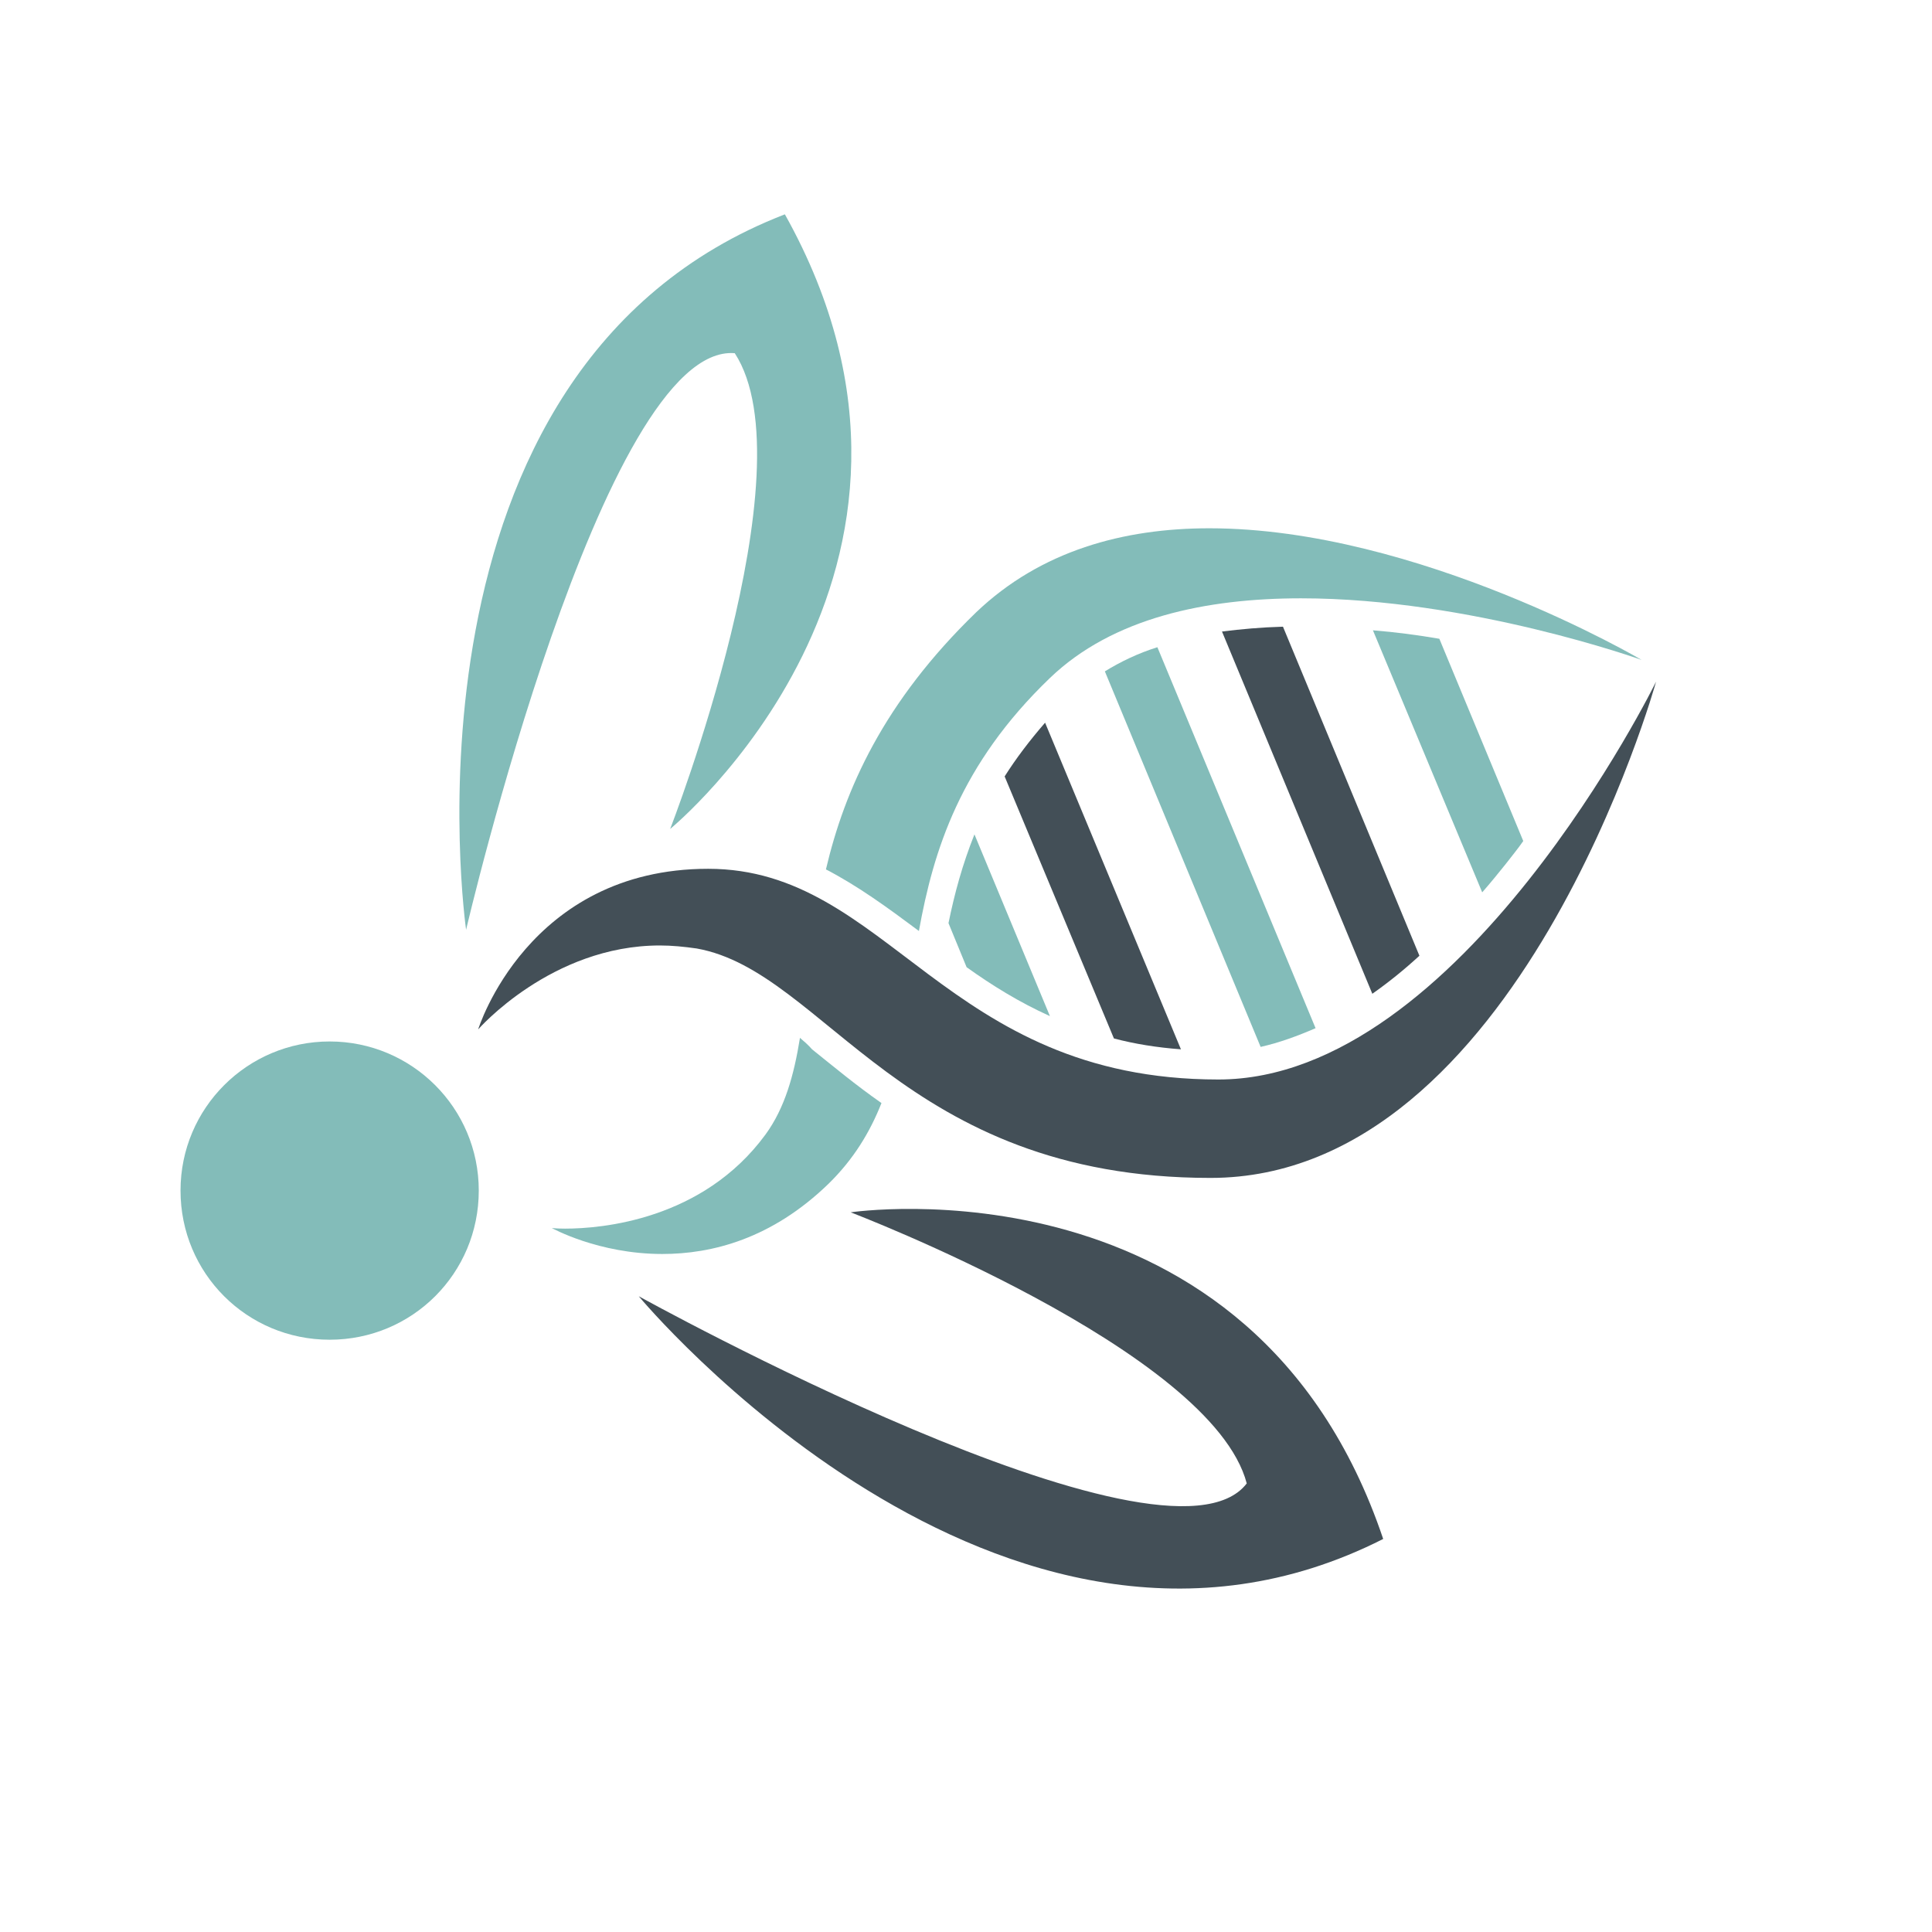
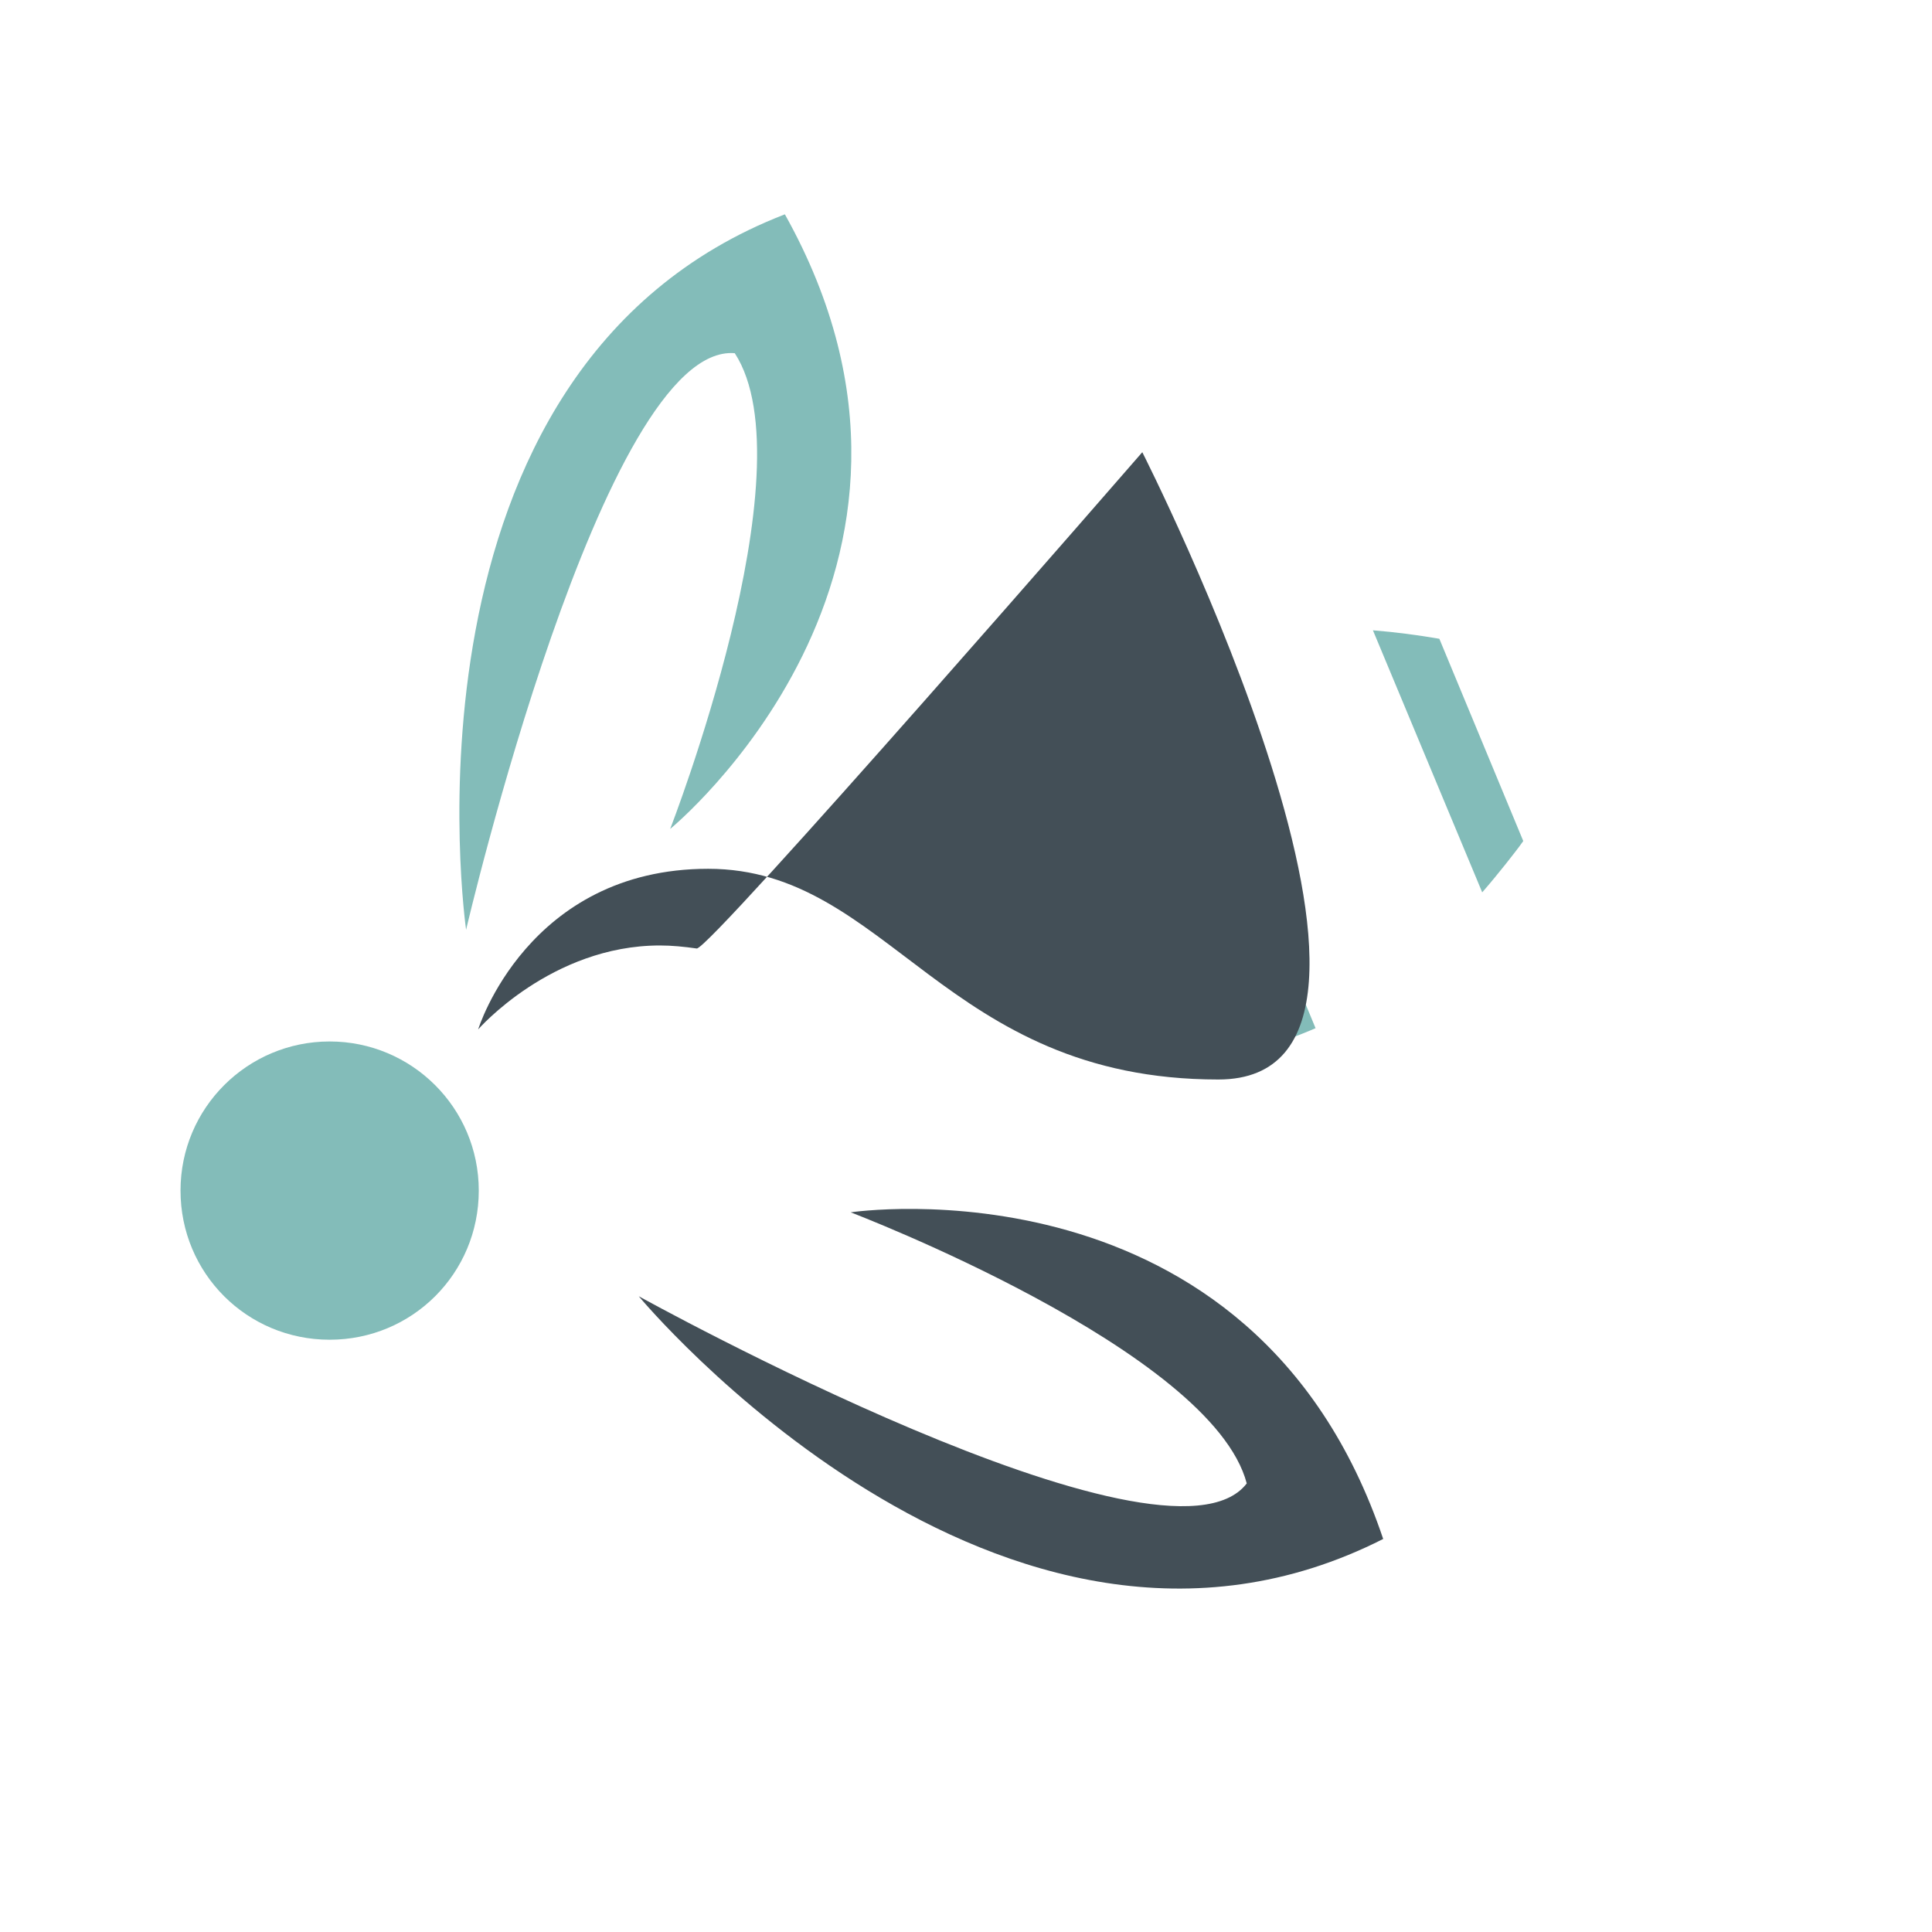
<svg xmlns="http://www.w3.org/2000/svg" version="1.1" id="Layer_1" x="0px" y="0px" viewBox="0 0 320 320" style="enable-background:new 0 0 320 320;" xml:space="preserve">
  <style type="text/css"> .st0{fill:#83BCB9;} .st1{fill:#434F57;} </style>
  <path class="st0" d="M245.5,147.8c1.4-1.6,2.7-3.2,3.9-4.7c1-1.3,2-2.5,2.9-3.8l-13.9-33.5c-3.5-0.6-7.2-1.1-11-1.4L245.5,147.8z" />
-   <path class="st1" d="M202.4,104.6l24.9,60c2.7-1.9,5.3-4,7.8-6.3l-22.6-54.5C208.9,103.9,205.6,104.2,202.4,104.6" />
  <path class="st0" d="M183,111.2l25.8,62.2c3.1-0.7,6.1-1.8,9.1-3.1l-26.2-63.1C188.5,108.2,185.6,109.6,183,111.2" />
-   <path class="st1" d="M166.4,128.6l18.1,43.4c3.4,0.9,7.1,1.5,11.1,1.8l-22.5-54.1C170.5,122.7,168.3,125.6,166.4,128.6" />
  <g>
-     <path class="st0" d="M157.1,152.9l3,7.3c4.2,3,8.7,5.8,13.8,8.1l-12.5-30.1C159.4,143.2,158.1,148,157.1,152.9" />
    <path class="st0" d="M54.6,172.5c-13.6,0-24.7,11-24.7,24.7s11,24.7,24.7,24.7s24.7-11,24.7-24.7S68.2,172.5,54.6,172.5" />
-     <path class="st0" d="M132.5,171.9c-1,6.2-2.5,11.6-5.7,16c-10.4,14.2-27.2,15.6-33.2,15.6c-1.4,0-2.2-0.1-2.2-0.1s7.7,4.3,18.3,4.3 c8.2,0,18.1-2.5,27.5-11.6c4.2-4.1,6.9-8.6,8.8-13.4c-4.3-3-8-6.1-11.5-8.9C133.9,173.1,133.2,172.5,132.5,171.9" />
-     <path class="st0" d="M173.9,112.3c10.4-10,25.9-13.2,41.6-13.2c28,0,56.4,10.2,56.4,10.2s-37-21.8-71.6-21.8 c-14.2,0-27.9,3.7-38.6,13.9c-15.4,14.9-21.8,29.4-24.9,42.6c5.4,2.8,10.3,6.4,15.4,10.2C154.6,140.9,159,126.6,173.9,112.3" />
  </g>
-   <path class="st1" d="M201.8,178.8c-45.4,0-54.6-34.9-84.5-34.9s-38.1,26.6-38.1,26.6s12.1-13.9,30.1-13.9c2,0,4,0.2,6.1,0.5 c21.3,3.8,34.1,38,85.1,38s73.8-82.2,73.8-82.2S242,178.8,201.8,178.8" />
+   <path class="st1" d="M201.8,178.8c-45.4,0-54.6-34.9-84.5-34.9s-38.1,26.6-38.1,26.6s12.1-13.9,30.1-13.9c2,0,4,0.2,6.1,0.5 s73.8-82.2,73.8-82.2S242,178.8,201.8,178.8" />
  <path class="st0" d="M121.7,58.5c12.5,19.2-10.7,78.8-10.7,78.8s52.1-42.6,19-101.8C63.8,61.1,77.2,154,77.2,154 S99.9,56.7,121.7,58.5" />
  <g>
    <path class="st1" d="M140.9,200.8c0,0,59.8,22.8,65.6,44.9c-13.3,17.4-100.7-31-100.7-31s60,72.3,123.3,40.2 C207.5,190.8,140.9,200.8,140.9,200.8" />
  </g>
</svg>